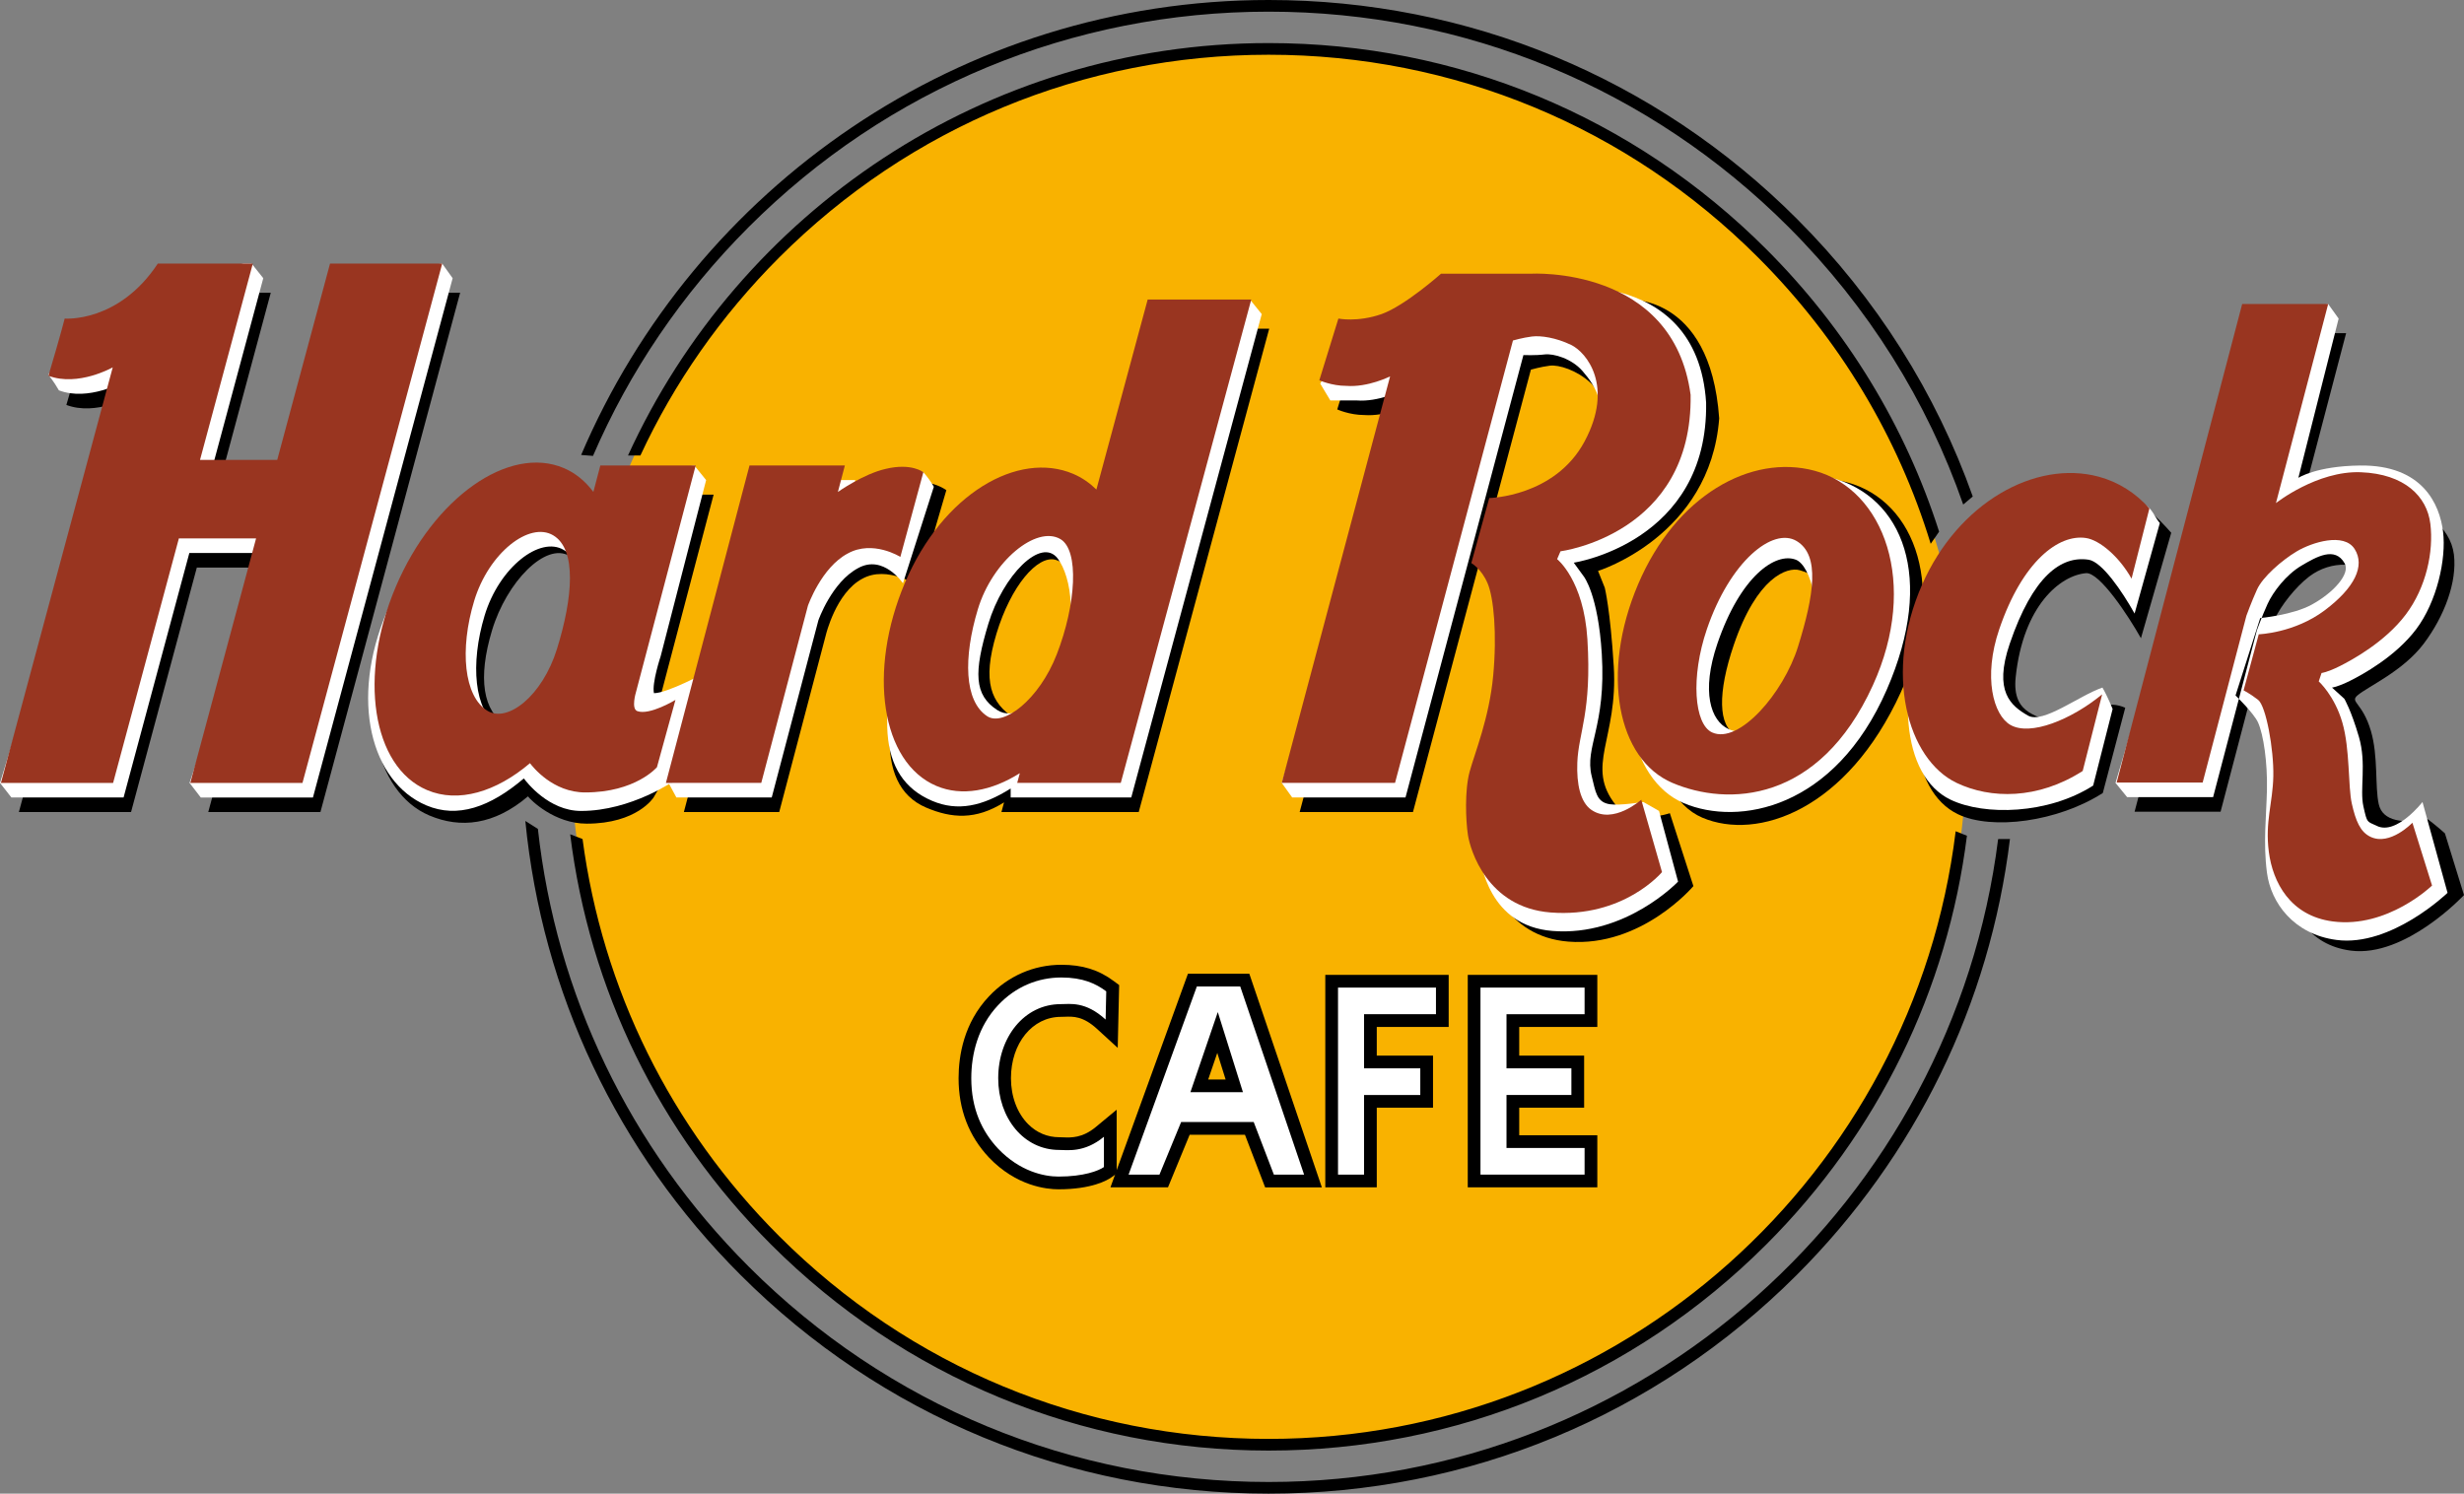
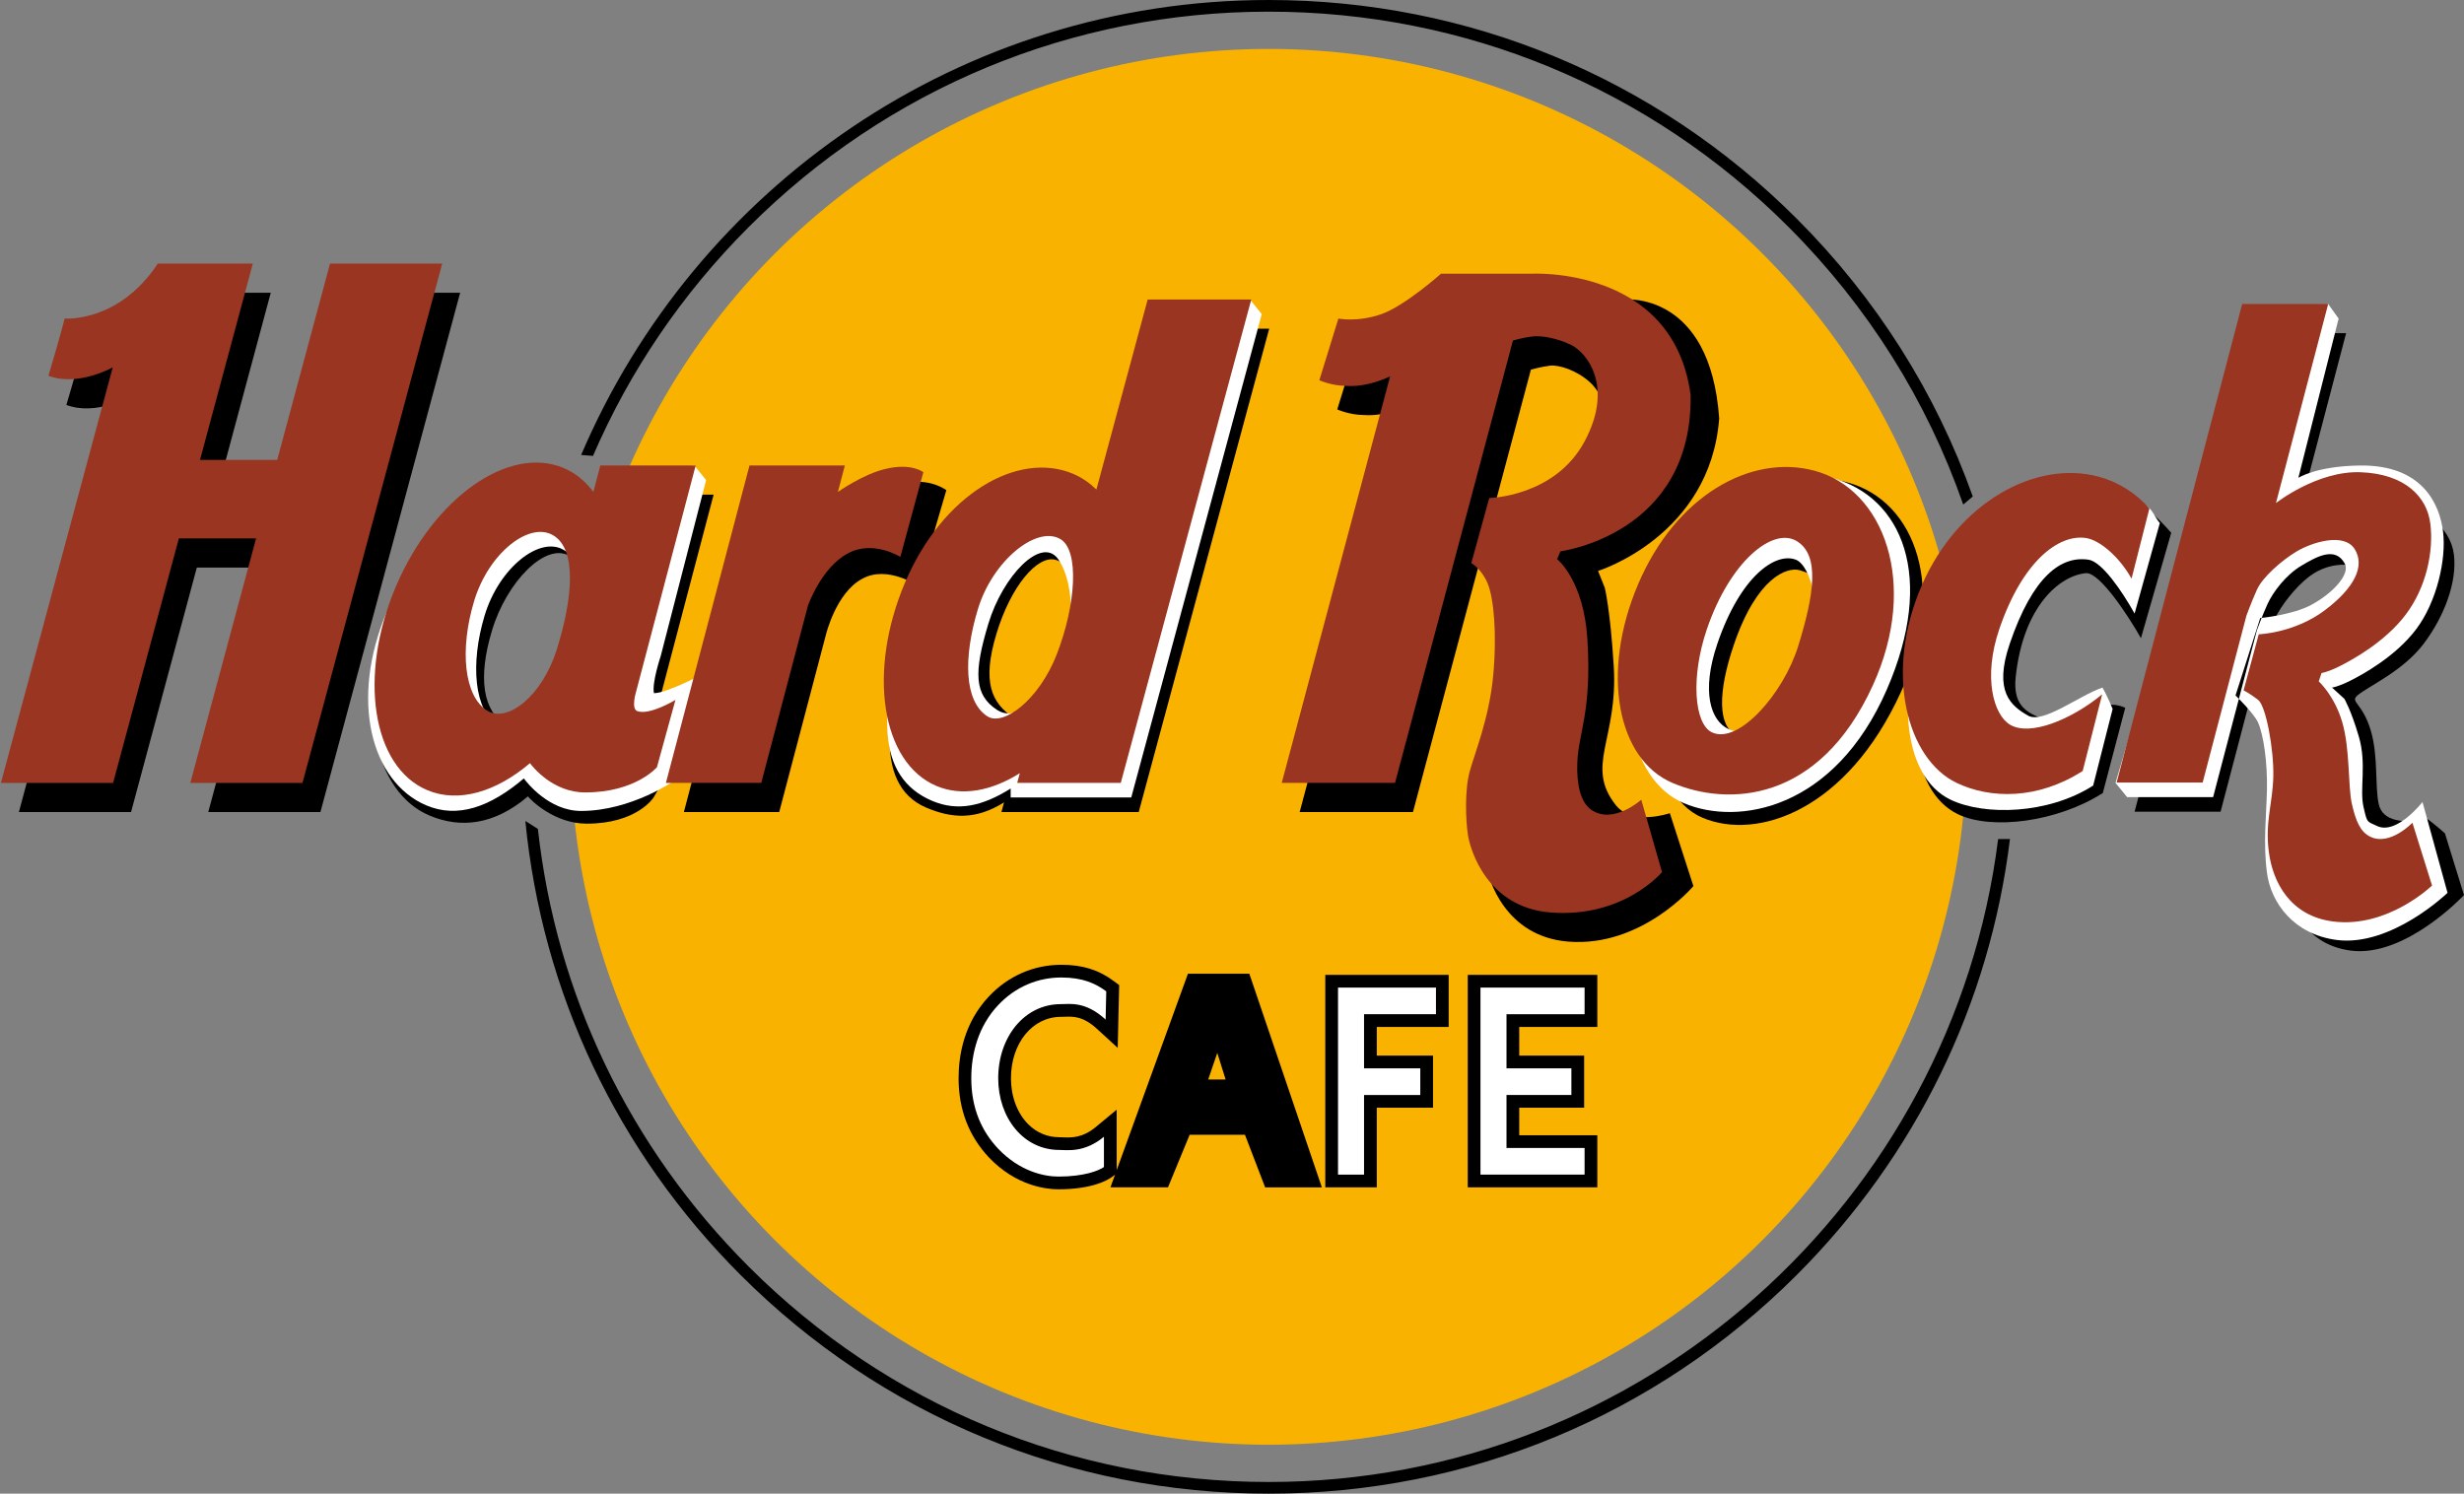
<svg xmlns="http://www.w3.org/2000/svg" version="1.1" id="Layer_1" width="274.583" height="166.468" viewBox="0 0 274.583 166.468" overflow="visible" enable-background="new 0 0 274.583 166.468" xml:space="preserve">
  <rect x="0" y="0" width="274.583" height="166.468" fill="#808080" stroke="none" />
  <circle fill-rule="evenodd" clip-rule="evenodd" fill="#F9B200" cx="141.375" cy="83.234" r="77.782" />
-   <path fill-rule="evenodd" clip-rule="evenodd" d="M216.091,59.252c-3.756-11.746-10.286-22.507-19.257-31.478  c-14.814-14.814-34.51-22.973-55.459-22.973c-31.674,0-59.022,18.873-71.392,45.963l1.381,0.003  c3.764-8.104,8.965-15.568,15.471-22.075c14.568-14.568,33.938-22.591,54.54-22.591c20.603,0,39.972,8.023,54.541,22.591  c9.065,9.066,15.597,19.991,19.237,31.915L216.091,59.252z M217.936,92.643c-4.655,38.109-37.215,67.723-76.561,67.723  c-20.602,0-39.972-8.023-54.54-22.591c-12.117-12.118-19.707-27.556-21.917-44.264l-1.378-0.531  c2.125,17.259,9.885,33.222,22.377,45.714c14.813,14.814,34.51,22.973,55.459,22.973c20.95,0,40.646-8.159,55.459-22.973  c12.452-12.452,20.202-28.354,22.356-45.55L217.936,92.643z" />
  <path fill-rule="evenodd" clip-rule="evenodd" d="M219.84,55.333c-4.084-11.512-10.717-22.062-19.609-30.955  C184.509,8.658,163.607,0,141.375,0c-34.36,0-63.923,20.928-76.614,50.706l1.321,0.104c4.053-9.406,9.897-18.051,17.357-25.511  C98.915,9.823,119.49,1.3,141.375,1.3c21.885,0,42.46,8.523,57.936,23.998c8.873,8.873,15.46,19.422,19.466,30.934L219.84,55.333z   M222.667,93.516c-5.073,40.344-39.595,71.652-81.292,71.652c-21.885,0-42.46-8.522-57.936-23.998  c-13.298-13.298-21.462-30.363-23.497-48.788l-1.399-0.885c1.871,19.111,10.22,36.835,23.977,50.592  c15.721,15.721,36.623,24.379,58.855,24.379s43.134-8.658,58.855-24.379c13.273-13.273,21.511-30.239,23.755-48.581L222.667,93.516z  " />
  <path d="M146.668,130.456l-7.118-20.969l-0.327-0.961h-1.016h-4.833h-0.993l-0.339,0.934l-7.608,20.969l-0.689,1.901h2.022h3.441  h0.949l0.362-0.877l2.055-4.987h6.16l1.901,4.955l0.349,0.91h0.974h3.368h1.978L146.668,130.456z M136.58,120.309h-1.941  l1.012-2.961L136.58,120.309z" />
-   <path fill="#FFFFFF" d="M132.657,121.727l3.052-8.93l2.802,8.93H132.657z M125.767,130.911h3.441l2.417-5.865h8.083l2.25,5.865  h3.368l-7.118-20.969h-4.833L125.767,130.911z" />
  <path d="M124.129,109.351c-1.689-1.263-3.496-1.826-5.858-1.826c-3.064,0-5.928,1.25-8.062,3.518c-2.799,2.963-3.387,6.6-3.387,9.13  c0,3.474,1.139,6.444,3.393,8.838c3.05,3.192,6.431,3.537,7.744,3.537c3.717,0,5.44-1.012,5.879-1.322l0.601-0.423v-0.735v-3.375  v-3.015l-2.322,1.923c-1.501,1.244-2.744,1.192-3.651,1.155c-0.148-0.006-0.289-0.012-0.426-0.012c-1.314,0-2.51-0.501-3.458-1.449  c-1.223-1.223-1.924-3.09-1.924-5.123c0-3.902,2.391-6.844,5.561-6.844c0.144,0,0.285-0.005,0.434-0.011  c0.956-0.035,2.039-0.074,3.6,1.357l2.303,2.111l0.071-3.124l0.072-3.144l0.017-0.73L124.129,109.351z" />
  <path fill="#FFFFFF" d="M123.208,113.63c-2.25-2.063-3.973-1.719-4.991-1.719c-4.071,0-6.978,3.677-6.978,8.261  c0,4.436,2.834,7.989,6.799,7.989c0.884,0,2.795,0.344,4.982-1.469v3.375c-0.589,0.416-2.25,1.063-5.063,1.063  c-1.607,0-4.308-0.575-6.719-3.099c-1.821-1.935-3-4.465-3-7.859c0-2.709,0.75-5.775,3-8.156c1.956-2.078,4.459-3.074,7.031-3.074  c2.411,0,3.857,0.683,5.009,1.544L123.208,113.63z" />
  <polygon points="160.021,108.65 149.106,108.65 147.688,108.65 147.688,110.067 147.688,130.911 147.688,132.329 149.106,132.329   152.006,132.329 153.424,132.329 153.424,130.911 153.424,123.454 158.274,123.454 159.692,123.454 159.692,122.036   159.692,119.067 159.692,117.65 158.274,117.65 153.424,117.65 153.424,114.454 160.021,114.454 161.438,114.454 161.438,113.036   161.438,110.067 161.438,108.65 " />
  <path fill="#FFFFFF" d="M160.021,113.036h-8.015v6.031h6.268v2.969h-6.268v8.875h-2.9v-20.844h10.915V113.036z" />
  <polygon points="176.583,108.65 164.981,108.65 163.564,108.65 163.564,110.067 163.564,130.911 163.564,132.329 164.981,132.329   176.583,132.329 178.001,132.329 178.001,130.911 178.001,127.942 178.001,126.525 176.583,126.525 169.299,126.525   169.299,123.454 175.114,123.454 176.532,123.454 176.532,122.036 176.532,119.067 176.532,117.65 175.114,117.65 169.299,117.65   169.299,114.454 176.583,114.454 178.001,114.454 178.001,113.036 178.001,110.067 178.001,108.65 " />
  <path fill="#FFFFFF" d="M176.583,113.036h-8.702v6.031h7.232v2.969h-7.232v5.906h8.702v2.969h-11.602v-20.844h11.602V113.036z" />
  <path fill-rule="evenodd" clip-rule="evenodd" d="M205.833,53.755c-7.086-1.905-15.458,2.341-19.667,12.25  c-4.209,9.909-2.594,22.519,3.542,25.125c6.135,2.606,16.12-0.827,22.125-14C217,65.796,213.583,55.838,205.833,53.755z M204,72.921  c-1.628,5.238-7.571,10.32-10.542,8.958c-2-0.917-2.064-4.674-0.25-10c2.583-7.583,5.958-8.708,7.333-8.333  C203.515,64.357,205.767,67.239,204,72.921z" />
  <path fill-rule="evenodd" clip-rule="evenodd" d="M124.18,57.809c-0.744-0.727-1.597-1.327-2.582-1.746  c-6.135-2.606-14.535,2.206-18.744,12.115c-4.209,9.909-5.78,19.221,0.355,21.827c2.833,1.204,5.521,1.405,8.681-0.583l-0.292,1.083  h15.299l14.542-53.875h-11.542L124.18,57.809z M120.697,74.359c-1.958,5.036-5.85,6.86-7.655,5.687c-2.584-1.679-3.626-4.03-2-9.417  c1.626-5.386,4.586-8.739,6.542-8.25C120.083,63.005,122.854,68.813,120.697,74.359z" />
  <path fill-rule="evenodd" clip-rule="evenodd" d="M38.777,32.63l-5.884,21.875h-8.604l5.884-21.875c0,0-9.464,0-10.589,0  c-4.375,6.625-10.375,6.125-10.375,6.125s-0.438,1.75-1.813,6.375c3.313,1.25,7.167-0.938,7.167-0.938L2.104,90.505h12.5l7.33-27.25  h8.604l-7.33,27.25h12.5L51.277,32.63H38.777z" />
  <path fill-rule="evenodd" clip-rule="evenodd" d="M232.458,63.88c1.505-0.131,4.722,4.747,6.125,7.25l3.375-11.75  c-1.521-1.715-3.185-3.412-5.375-4c-7.086-1.905-16.375,3.917-20.375,13c-4.339,9.853-3.5,19.75,2,22.375  c3.773,1.801,11.117,0.836,16.125-2.375l2.5-9.5c-3.75-1.625-5.333,3.179-7.542,1.917c-1.91-1.091-5.125-0.958-4.667-5.333  C225.46,67.496,229.583,64.13,232.458,63.88z" />
  <path fill-rule="evenodd" clip-rule="evenodd" d="M105.458,54.63c0,0-1.875-1.438-4.75-0.75c-2.5,0.563-5.336,4.198-5.336,4.198  l0.776-2.948H85.524l-9.315,35.375h10.625l5.2-19.747c0,0,1.112-4.69,4.05-6.253c2.813-1.563,6.25,0.813,6.25,0.813L105.458,54.63z" />
  <path fill-rule="evenodd" clip-rule="evenodd" d="M73.021,82.505c-0.716-0.26-0.149-2.115-0.149-2.115l6.652-25.26H68.899  l-0.775,2.944c-0.883-1.175-1.974-2.097-3.289-2.655c-6.135-2.606-16.917,3.177-21.126,13.086s-2.01,19.769,4.125,22.375  c3.489,1.482,7.237,1.074,11-2.125c0.301,0.405,2.941,3.042,6.542,3.042c5.625,0,7.458-2.917,7.458-2.917l4.438-7.625  C77.271,81.255,74.396,83.005,73.021,82.505z M64.067,75.578c-1.628,5.237-5.364,6.66-7.608,5.302  c-2.638-1.595-3.249-5.258-1.623-10.645c1.626-5.386,5.975-9.85,8.623-8.272C66.106,63.541,65.833,69.896,64.067,75.578z" />
  <path fill-rule="evenodd" clip-rule="evenodd" d="M180.083,89.755c-3.5-4.375,0.25-7.375-0.25-15.5c-0.389-6.322-1-8.75-1-8.75  l-0.75-1.875c0,0,12.5-3.875,13.5-17c-1-14.188-10.5-13.25-10.5-13.25l-18.5,0.375c0,0-4,3.563-6.625,4.5  c-2.688,0.938-4.813,0.5-4.813,0.5l-2.125,6.875c0,0,1.375,0.625,3,0.625c2.438,0.188,4.888-1.059,4.888-1.059l-12.076,45.309  h12.625L170.6,41.197c0,0,1.108-0.317,2.108-0.442s3,0.5,4.5,1.875c1.381,1.266,3.688,5.313,0.375,11.5s-9.625,4.625-9.625,4.625  l-1.5,5.875c0,0,0.625,2,1.313,3.625s1.063,5.625,0.625,10.313s-2.063,8.625-2.625,10.688s-0.438,5.438-0.188,7.063  s2.125,8.063,9.188,8.625c8.17,0.651,13.938-6.188,13.938-6.188l-2.625-8.125C186.083,90.63,181.936,92.07,180.083,89.755z" />
  <path fill-rule="evenodd" clip-rule="evenodd" d="M272.458,92.88c0,0-0.917-0.833-1.917-1.583c-2.667,0.5-5.021,0.271-5.458-1.667  s-0.042-5.333-0.875-8.167c-0.932-3.168-2.375-3.208-1.5-3.958c1.167-1,5.063-2.688,7.375-5.75s3.75-6.896,3.375-9.958  s-3.5-5.729-8.375-5.917s-9.457,3.439-9.457,3.439l5.82-22.189h-9.583l-13.988,53.333h9.583l4.876-18.594  c0,0,0.561-1.552,1.186-2.927s2.253-3.498,3.813-4.688c2.458-1.875,5.875-1.688,7.063,0.188s0,4.313-3.313,6.813  c-3.393,2.561-7.375,2.688-7.375,2.688l-0.25,4.438c0,0-0.688,2.188,0.188,2.875s1.75,5.5,1.688,8.5s-0.938,5.063-0.5,8.438  s2.375,7.125,7.125,7.75c6.104,0.803,12.625-6.188,12.625-6.188L272.458,92.88z" />
  <g>
    <path fill="#FFFFFF" d="M204.125,53.255c-7.086-1.905-16.208,3.591-20.417,13.5s-2.218,20.144,3.917,22.75   c6.135,2.606,16.829,0.642,22.625-12.625C215.745,64.303,212.005,55.373,204.125,53.255z M201.542,73.671   c-1.629,5.238-5.947,8.945-8.917,7.583c-2-0.917-3.064-4.174-1.25-9.5c2.583-7.583,6.506-10.238,8.75-9.375   C201.75,63.005,203.309,67.989,201.542,73.671z" />
    <path fill="#FFFFFF" d="M139.292,33.38l-10.229,1.625l-5.716,21.179c-0.744-0.727-1.597-1.327-2.582-1.746   c-6.135-2.606-15.079,1.992-18.744,12.115c-4.645,12.827-4.28,20.096,1.855,22.702c2.834,1.204,5.589,0.612,8.75-1.375v1h13.438   l14.542-53.875L139.292,33.38z M111.125,79.13c-2.584-1.679-2.614-4.218-0.987-9.604c1.626-5.386,5.888-9.737,7.737-7.271   c1.5,2,2.486,7.408-0.375,12.625C115.375,78.755,112.931,80.303,111.125,79.13z" />
-     <path fill="#FFFFFF" d="M49.277,29.38l-11.333,1.625L32.059,52.88h-8.604l5.884-21.875l-1.297-1.625h-0.917   c0,0-7.665,1.625-8.375,1.625C14.375,37.63,8.375,37.13,8.375,37.13l-3,4.625c0,0,0.625,0.75,1.188,1.75   c3.313,1.25,7.167-0.938,7.167-0.938L0,87.255l1.271,1.625h12.5l7.33-27.25h8.604l-8.581,25.625l1.25,1.625h12.5l15.568-57.875   L49.277,29.38z" />
    <path fill-rule="evenodd" clip-rule="evenodd" fill="#FFFFFF" d="M234.292,76.63c-2.621,0.904-6.635,4.072-8.292,3.125   c-1.91-1.091-3.856-2.674-2.042-8c2.583-7.583,5.744-9.837,8.792-9.375c1.494,0.226,3.722,3.497,5.125,6l2.814-10.086   c-0.472-0.533-0.767-1.354-1.314-1.789c-1.216-0.966-2.823-1.344-4.333-1.75c-7.086-1.905-15.667,2.917-19.667,12   c-4.339,9.853-3.5,19.75,2,22.375c3.773,1.801,10.875,1.632,15.883-1.579l2.169-8.538C235.427,79.013,234.875,77.63,234.292,76.63z   " />
-     <path fill-rule="evenodd" clip-rule="evenodd" fill="#FFFFFF" d="M95.316,53.505l-0.776,2.948c0,0,2.835-2.51,5.335-3.073   c1.354-0.324,2.334-1.026,3.021-0.75c0.813,0.917,1.167,1.625,1.167,1.625l-3.438,10.75c0,0-2.188-3.25-5-1.688   c-2.938,1.563-4.425,5.815-4.425,5.815L86,88.88H75.375L74.5,87.255l10.191-33.75H95.316z" />
    <path fill-rule="evenodd" clip-rule="evenodd" fill="#FFFFFF" d="M72.875,77.255c-0.25-1.125,0.75-4.125,0.75-4.125l5.065-19.625   l-1.315-1.625l-9.31,1.625l-0.775,2.944c-0.883-1.175-1.974-2.097-3.289-2.655c-6.135-2.606-16.667,4.427-20.876,14.336   c-4.209,9.909-1.76,19.019,4.375,21.625c3.489,1.482,7.112,0.199,10.875-3c0.301,0.405,2.774,3.625,6.375,3.625   c5.625,0,10.458-3.417,10.458-3.417l3.417-12C78.625,74.963,74.375,77.255,72.875,77.255z M55.495,80.848   c-2.638-1.595-3.118-6.852-1.492-12.238c1.626-5.386,6.167-8.9,8.815-7.322c2.648,1.578,2.183,6.982,0.416,12.665   C61.605,79.19,57.739,82.206,55.495,80.848z" />
-     <path fill-rule="evenodd" clip-rule="evenodd" fill="#FFFFFF" d="M169.767,39.572L156.625,88.88H144l-1.167-1.625l13.243-43.684   c0,0-2.451,1.246-4.889,1.059c-1.625,0-2.938,0-2.938,0l-1.125-1.875l3.188-5.625c0,0,2.125,0.438,4.813-0.5   c2.625-0.938,6.625-4.5,6.625-4.5h10c0,0,17.375-3,18.375,12.75c0.25,15.563-14.75,17.833-14.75,17.833l1.125,1.542   c0,0,1.593,2.011,2,8.625c0.5,8.125-1.944,10.349-1.125,13.625c0.438,1.75,0.528,2.89,2,3.125c1.125,0.18,3.75-0.25,3.75-0.25   l1.75,1L187,98.255c0,0-5.83,6.151-14,5.5c-7.063-0.563-8-7.438-8.25-9.063s-0.375-5,0.188-7.063s2.188-6,2.625-10.688   s0.063-8.688-0.625-10.313s-0.646-3.083-0.646-3.083l0.833-6.417c0,0,8.387,0.942,10.5-5.75c1.875-5.938,0.25-8.25-1.25-10   c-1.219-1.422-3.25-2-4.25-1.875S169.767,39.572,169.767,39.572z" />
    <path fill-rule="evenodd" clip-rule="evenodd" fill="#FFFFFF" d="M251.501,70.245l-4.876,18.594h-9.583l-1.292-1.583l15.279-51.75   l8.417-1.625l1.167,1.625l-4.488,17.75c0,0,1.997-1.316,6.875-1.375c6.958-0.083,8.875,4.313,9.25,7.375s-0.688,7.813-3,10.875   s-6,5.063-7.375,5.75s-2,0.75-2,0.75l1.375,1.25c0,0,0.75,1.25,1.625,4.25s0.063,5.813,0.5,7.75s0.38,1.623,1.5,2.167   c2.188,1.063,5.083-2.667,5.083-2.667l2.792,10.125c0,0-6.271,6.053-12.375,5.25c-4.75-0.625-7.313-4.125-7.75-7.5   s-0.063-6.25,0-9.25s-0.375-6.125-1-7.5c-0.46-1.013-2.5-3-2.5-3l2.75-8.625c0,0,3.621-0.329,5.75-1.5   c2.5-1.375,4.292-3.458,3.667-4.583c-1.078-1.94-3.146-0.75-4.833,0.25s-3.146,2.896-3.771,4.271S251.501,70.245,251.501,70.245z" />
  </g>
  <g>
    <path fill="#993520" d="M202.208,52.463c-7.086-1.905-15.458,2.757-19.667,12.667c-4.209,9.909-2.302,19.519,3.833,22.125   c6.135,2.606,16.328,2.298,22.333-10.875C213.875,65.046,209.958,54.546,202.208,52.463z M200.375,72.046   c-1.628,5.238-6.613,10.945-9.583,9.583c-2-0.917-2.398-6.174-0.583-11.5c2.583-7.583,7.353-11.411,10-9.833   C202.856,61.875,202.142,66.364,200.375,72.046z" />
    <path fill="#993520" d="M127.896,33.38l-5.716,21.179c-0.744-0.727-1.597-1.327-2.582-1.746   c-6.135-2.606-14.535,2.206-18.744,12.115c-4.209,9.909-2.648,20.055,3.487,22.661c2.834,1.204,6.146,0.57,9.306-1.417   l-0.292,1.083h11.542l14.542-53.875H127.896z M110.023,79.83c-2.584-1.68-2.679-6.543-1.052-11.929   c1.626-5.386,6.517-9.367,9.187-7.826c2.135,1.232,1.761,7.313-0.396,12.858C115.804,77.97,111.829,81.003,110.023,79.83z" />
    <path fill="#993520" d="M36.777,29.38l-5.884,21.875h-8.604l5.884-21.875c0,0-9.464,0-10.589,0   c-4.375,6.625-10.375,6.125-10.375,6.125s-0.438,1.75-1.813,6.375c3.313,1.25,7.167-0.938,7.167-0.938L0.104,87.255h12.5   l7.33-27.25h8.604l-7.33,27.25h12.5L49.277,29.38H36.777z" />
    <path fill-rule="evenodd" clip-rule="evenodd" fill="#993520" d="M224.042,80.796c-1.91-1.091-3.064-5.341-1.25-10.667   c2.583-7.583,6.619-10.628,9.667-10.167c1.493,0.226,3.673,2.027,5.077,4.529l1.988-7.824c-1.521-1.715-3.458-2.95-5.648-3.539   c-7.086-1.905-15.667,2.917-19.667,12c-4.339,9.853-1.667,19.5,3.833,22.125c3.773,1.801,9.042,1.882,14.049-1.329l2.168-8.538   C230.796,80.226,226.251,82.059,224.042,80.796z" />
    <path fill-rule="evenodd" clip-rule="evenodd" fill="#993520" d="M94.149,51.88l-0.776,2.948c0,0,2.836-2.01,5.336-2.573   c2.875-0.688,4.188,0.375,4.188,0.375l-2.563,9.438c0,0-3.063-1.938-5.875-0.375c-2.938,1.563-4.425,5.815-4.425,5.815l-5.2,19.747   H74.208l9.315-35.375H94.149z" />
    <path fill-rule="evenodd" clip-rule="evenodd" fill="#993520" d="M71.021,79.255c-0.716-0.26-0.149-2.115-0.149-2.115l6.652-25.26   H66.899l-0.775,2.944c-0.883-1.175-1.974-2.097-3.289-2.655c-6.135-2.606-14.521,3.315-18.73,13.224   c-4.209,9.91-2.647,20.055,3.487,22.661c3.489,1.482,7.704,0.2,11.467-2.998c0.301,0.405,2.549,3.261,6.15,3.261   c5.625,0,8-2.813,8-2.813l2.063-7.5C75.271,78.005,72.396,79.755,71.021,79.255z M54.328,79.223   c-2.638-1.595-3.119-6.852-1.492-12.238c1.626-5.386,6.168-8.9,8.815-7.322c2.647,1.578,2.182,6.982,0.416,12.665   C60.438,77.565,56.573,80.581,54.328,79.223z" />
    <path fill-rule="evenodd" clip-rule="evenodd" fill="#993520" d="M168.601,37.947l-13.142,49.308h-12.625l12.076-45.309   c0,0-2.451,1.246-4.888,1.059c-1.625,0-3-0.625-3-0.625l2.125-6.875c0,0,2.125,0.438,4.813-0.5c2.625-0.938,6.625-4.5,6.625-4.5h10   c0,0,15.875-0.938,17.812,13.5c0.25,15.563-14.5,17.438-14.5,17.438l-0.375,0.875c0,0,2.968,2.324,3.375,8.938   c0.5,8.125-1,10.375-1.125,13.75c-0.088,2.381,0.337,4.401,1.563,5.25c2.438,1.688,5.563-1.125,5.563-1.125l2.313,8.063   c0,0-4.267,5.151-12.438,4.5c-7.063-0.563-8.938-7-9.188-8.625s-0.375-5,0.188-7.063s2.188-6,2.625-10.688   s0.063-8.688-0.625-10.313s-1.813-2.25-1.813-2.25l2-7.25c0,0,7.313-0.125,10.625-6.313s0.188-9.938-1.5-10.75   s-3.375-1.063-4.375-0.938S168.601,37.947,168.601,37.947z" />
    <path fill-rule="evenodd" clip-rule="evenodd" fill="#993520" d="M250.335,68.62l-4.876,18.594h-9.583l13.988-53.333h9.583   l-5.82,22.189c0,0,4.582-3.627,9.457-3.439s7.375,2.688,7.75,5.75s-0.438,7.063-2.75,10.125s-6,5.063-7.375,5.75s-2,0.75-2,0.75   l-0.313,0.938c0,0,1.75,1.563,2.625,4.563s0.625,7.125,1.063,9.063s0.942,3.144,2.063,3.688c2.188,1.063,4.688-1.563,4.688-1.563   l2.188,7c0,0-4.958,4.803-11.063,4c-4.75-0.625-6.688-4.375-7.125-7.75s0.438-5.438,0.5-8.438s-0.813-7.813-1.688-8.5   s-1.625-1.063-1.625-1.063l1.688-6.25c0,0,3.982-0.127,7.375-2.688c3.313-2.5,4.5-4.938,3.313-6.813s-4.75-0.75-6.438,0.25   s-3.813,2.875-4.438,4.25S250.335,68.62,250.335,68.62z" />
  </g>
</svg>